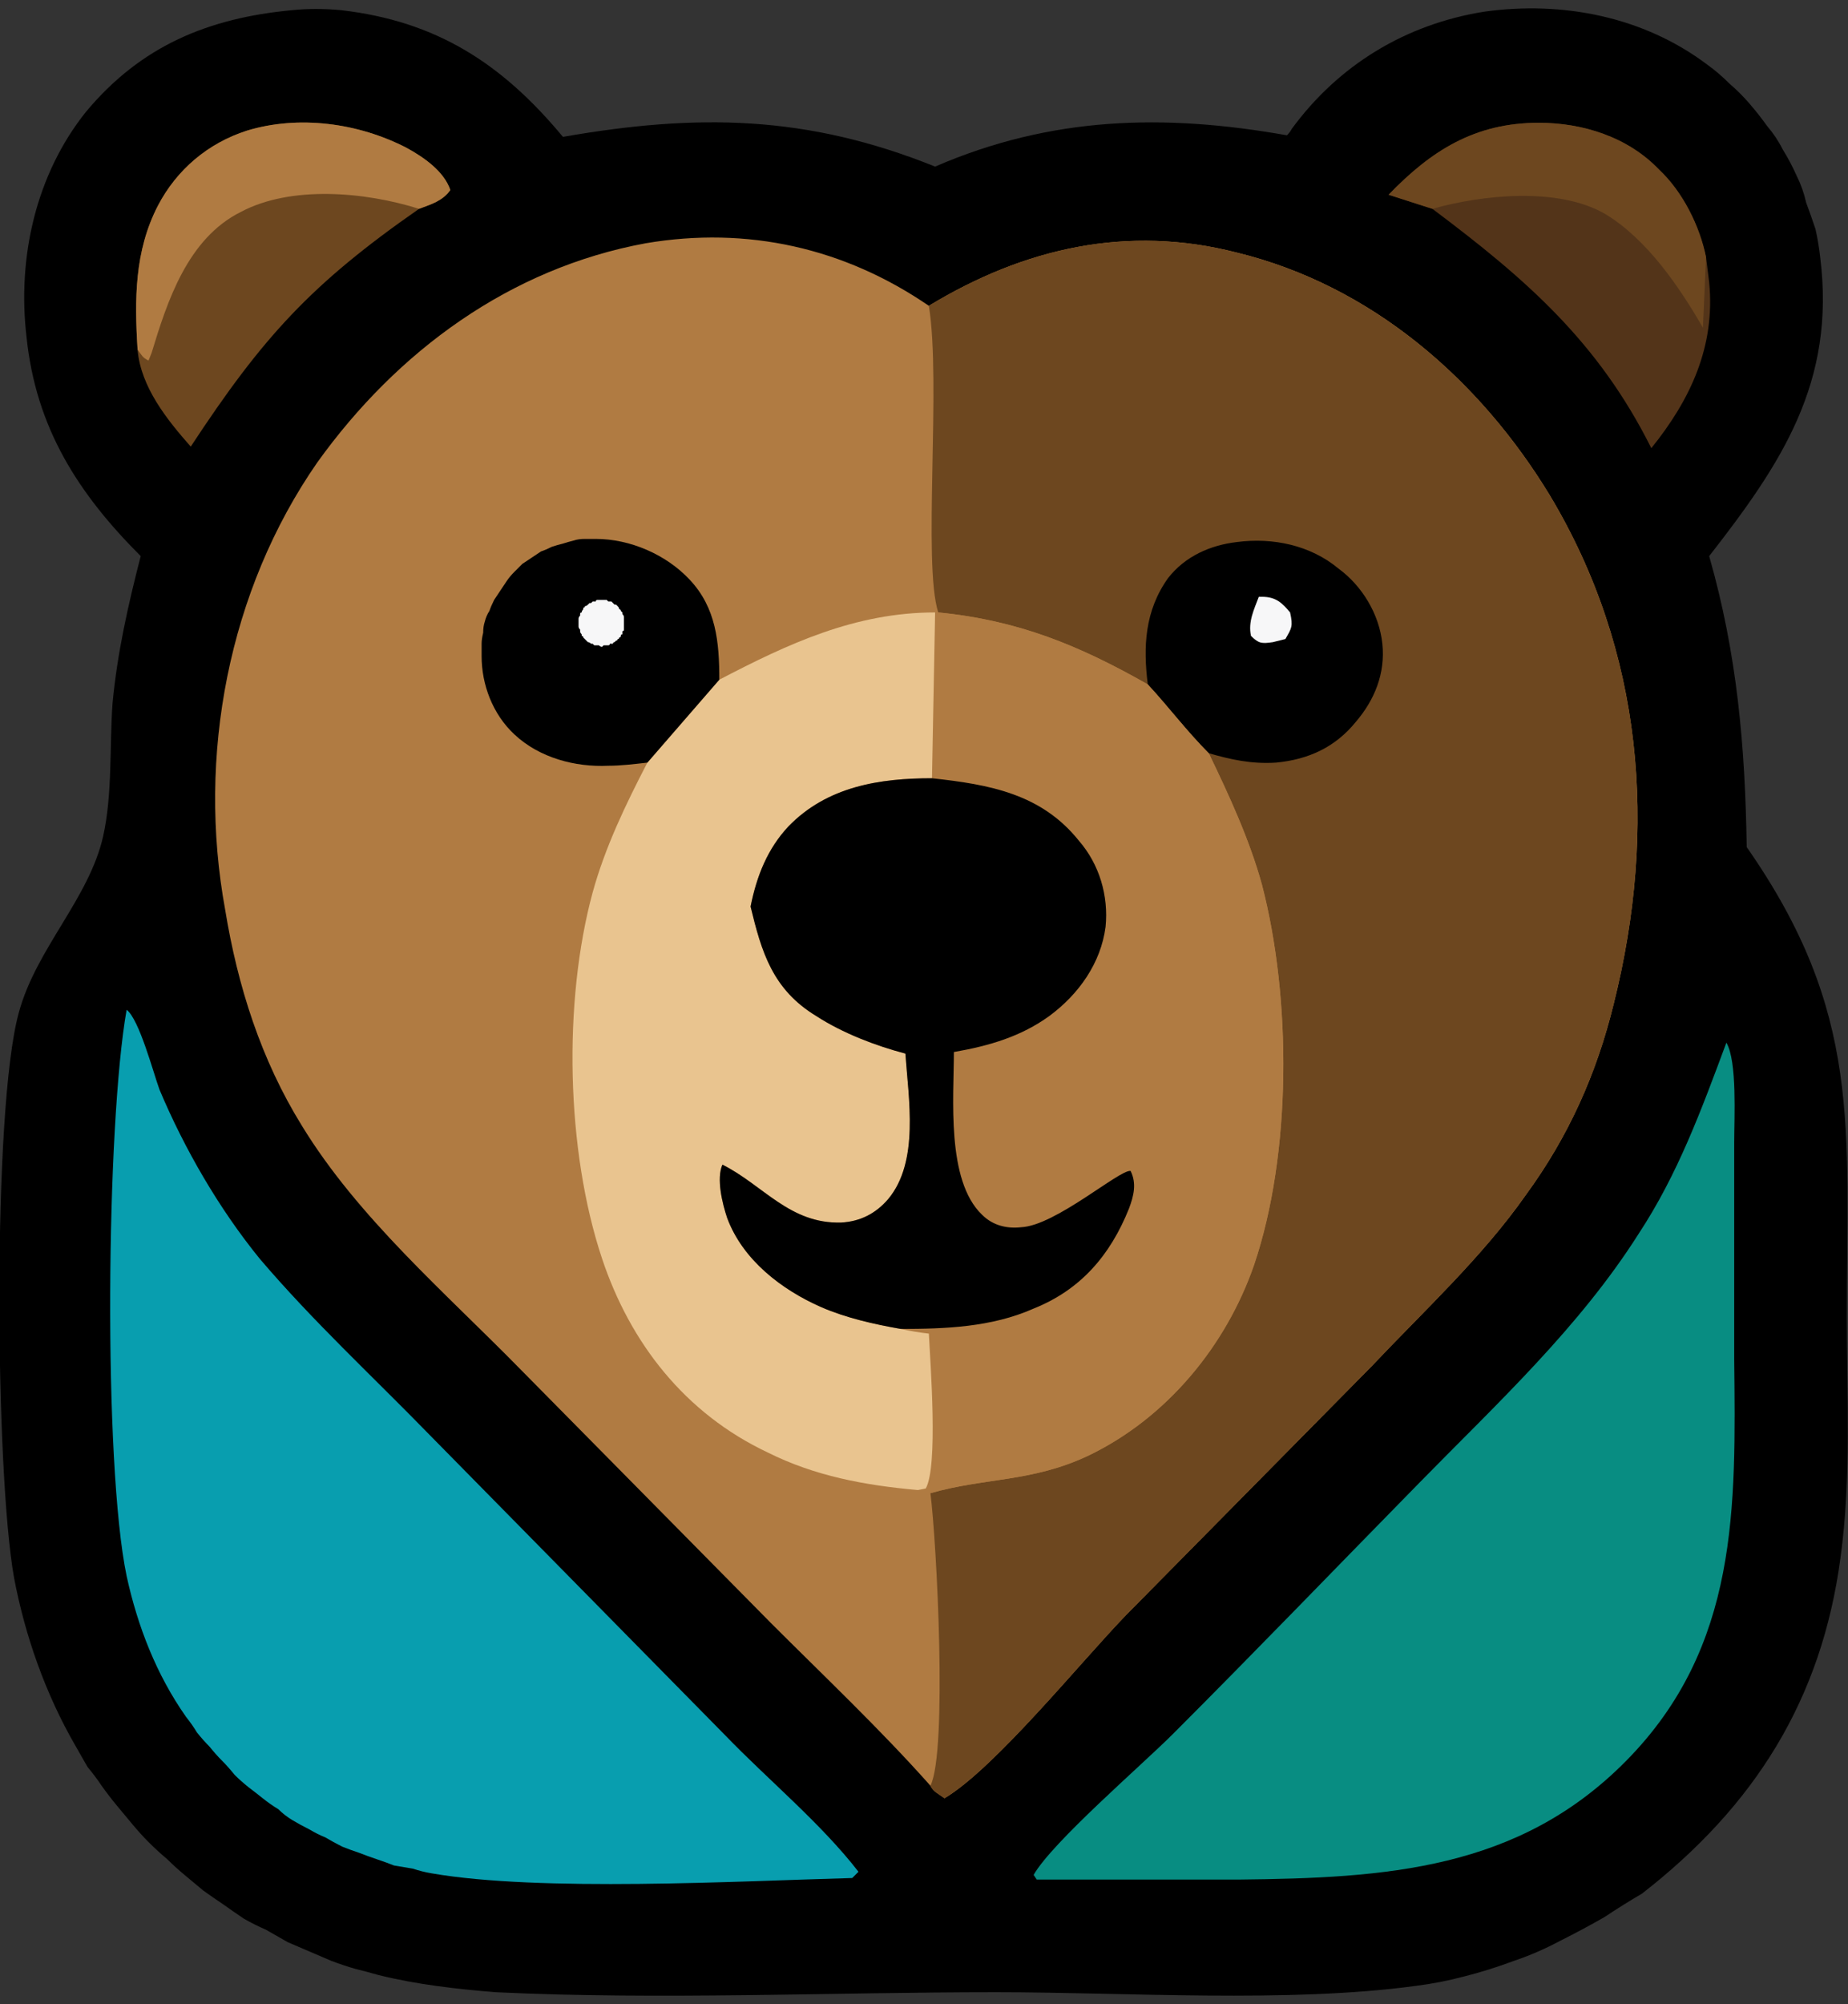
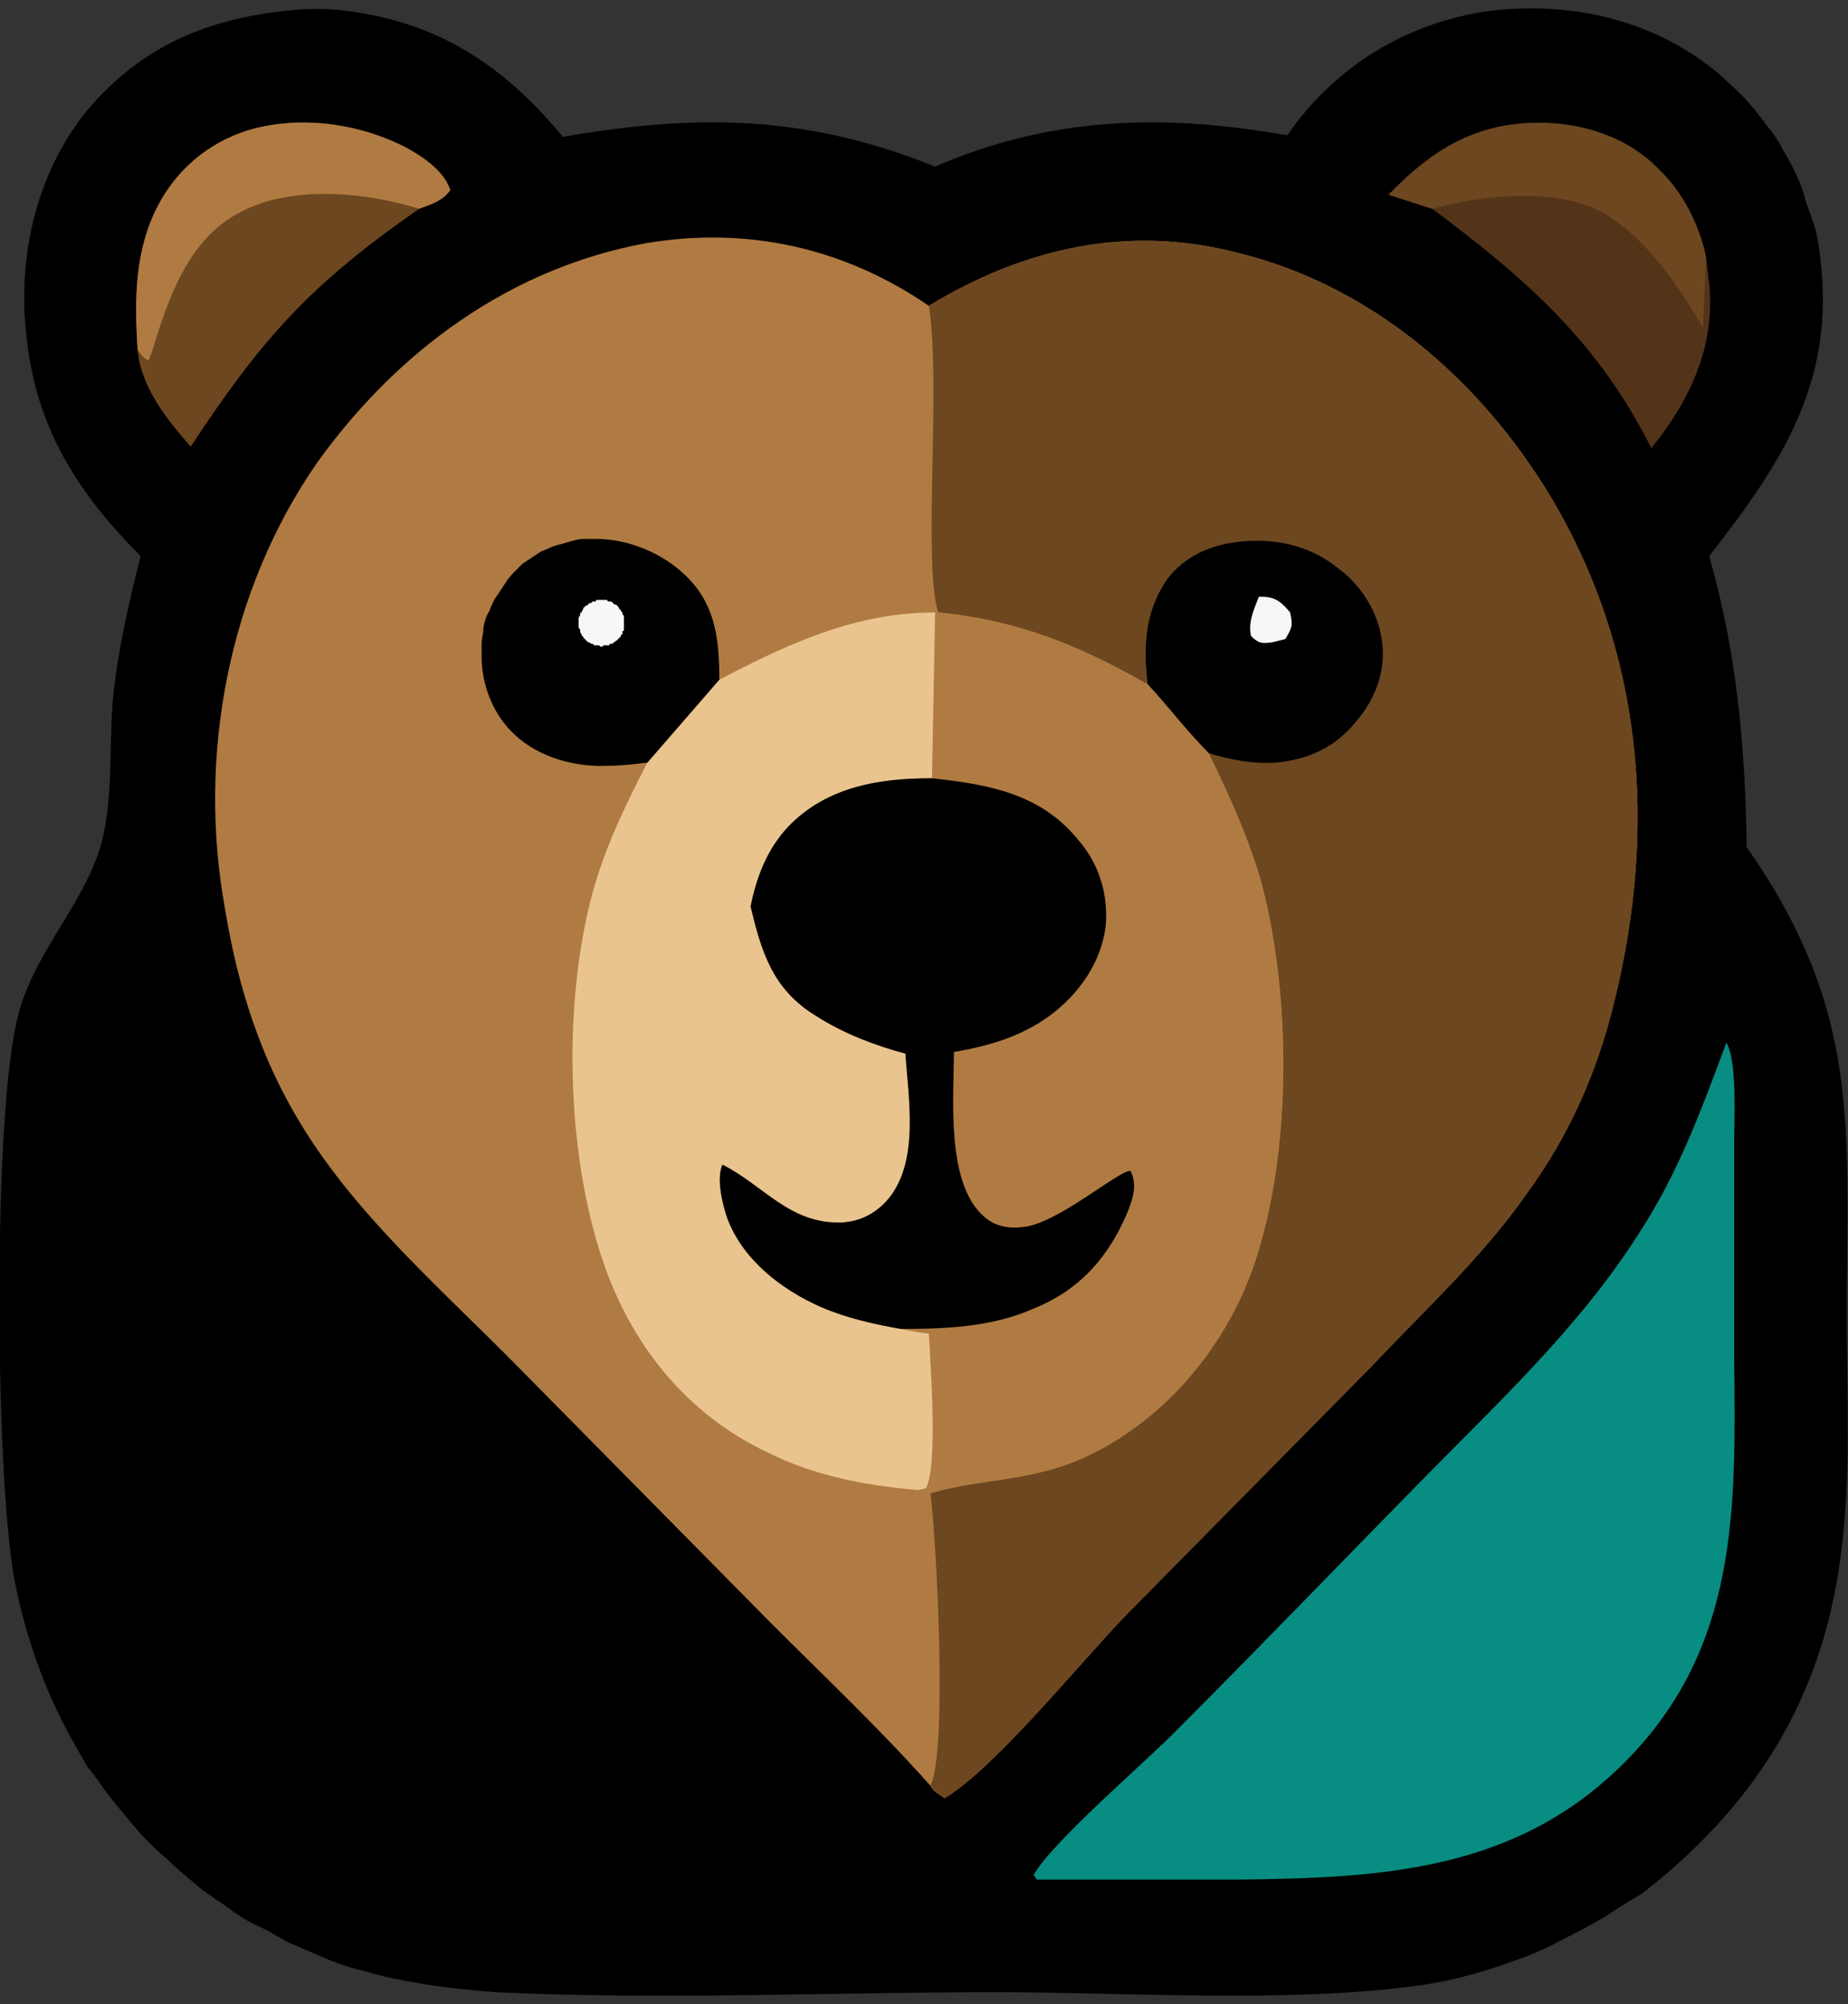
<svg xmlns="http://www.w3.org/2000/svg" version="1.1" width="119" height="129">
  <rect width="100%" height="100%" fill="#333333" stroke="none" />
  <svg version="1.2" viewBox="0.002 -0 118.175 127.008" width="119" height="129">
    <title>bookingbear-cropped</title>
    <style>
		.s0 { fill: #000000 } 
		.s1 { fill: #b07b42 } 
		.s2 { fill: #6d471f } 
		.s3 { fill: #f7f7f8 } 
		.s4 { fill: #e9c48f } 
		.s5 { fill: #089eaf } 
		.s6 { fill: #088d82 } 
		.s7 { fill: #533419 } 
	</style>
    <g id="SvgjsG1001">
      <path class="s0" d="m82.3 8.1q0.2-0.2 0.3-0.4c3-4.1 7.3-6.7 12.3-7.5 5-0.7 10.2 0.3 14.3 3.4q0.7 0.5 1.4 1.2 0.7 0.6 1.3 1.3 0.6 0.7 1.1 1.4 0.6 0.7 1 1.5 0.5 0.8 0.9 1.7 0.4 0.8 0.6 1.7 0.3 0.8 0.6 1.7 0.2 0.9 0.3 1.8c1 8-2.5 13.2-7.1 19.1 1.8 6.3 2.3 12.2 2.4 18.6 7.4 10.6 6.4 17.9 6.4 30.1 0 5 0.3 10.2-0.4 15.3-1.2 9.1-5.5 15.9-12.7 21.5q-1.2 0.7-2.4 1.5-1.4 0.8-2.8 1.5-1.5 0.8-3 1.3-1.6 0.6-3.2 1-1.5 0.4-3.1 0.6c-8.1 1.1-18.5 0.4-26.8 0.4-10.6 0-21.4 0.5-32 0-2.5-0.2-5.1-0.5-7.5-1.1q-0.7-0.2-1.5-0.4-0.7-0.2-1.5-0.5-0.7-0.3-1.4-0.6-0.7-0.3-1.4-0.6-0.7-0.4-1.4-0.8-0.7-0.3-1.4-0.7-0.6-0.4-1.3-0.9-0.6-0.4-1.3-0.9-0.6-0.5-1.2-1-0.6-0.5-1.1-1-0.6-0.5-1.2-1.1-0.5-0.5-1-1.1-0.5-0.6-1-1.2-0.5-0.6-1-1.3-0.4-0.6-0.9-1.2-0.4-0.7-0.8-1.4c-1.9-3.3-3.2-7-3.9-10.7-1.2-6.7-1.4-29.9 0.3-36.1 1.1-4.1 4.5-7.3 5.4-11.3 0.6-2.7 0.4-5.7 0.6-8.5 0.3-3.2 1-6.3 1.8-9.4-4-4-6.7-8.2-7.3-14-0.6-5.1 0.6-10.4 3.8-14.4 3.5-4.2 7.8-6 13.2-6.5 1-0.1 2-0.1 3.1 0 6.1 0.7 10.3 3.4 14.2 8.1 8.6-1.5 15.6-1.4 23.8 1.9 7.4-3.2 14.6-3.4 22.5-2z" />
      <path class="s1" d="m59.5 113.6c-3.2-3.6-6.8-7-10.2-10.4l-16-16.2c-4.8-4.9-10.4-9.7-14-15.6-2.6-4.2-4.1-8.9-4.9-13.8-1.8-9.8 0.2-20.4 5.9-28.6 5.1-7.1 12.3-12.4 21-14 6.5-1.1 12.7 0.3 18.1 4 6.1-3.7 12.7-5.2 19.7-3.4 8.6 2.1 15.5 8.1 20 15.5 6 10 6.9 21.3 4.1 32.5-1.1 4.5-2.9 8.5-5.6 12.2-2.8 4-6.5 7.4-9.9 11l-15.7 15.9c-2.9 3-8.4 9.8-11.6 11.7-0.4-0.3-0.7-0.4-0.9-0.8z" />
      <path class="s2" d="m59.4 19c6.1-3.7 12.7-5.2 19.7-3.4 8.6 2.1 15.5 8.1 20 15.5 6 10 6.9 21.3 4.1 32.5-1.1 4.5-2.9 8.5-5.6 12.2-2.8 4-6.5 7.4-9.9 11l-15.7 15.9c-2.9 3-8.4 9.8-11.6 11.7-0.4-0.3-0.7-0.4-0.9-0.8 1.1-2.2 0.4-15.6 0-18.7 3.5-1 6.5-0.7 10.1-2.4 5-2.4 8.8-7 10.6-12.2 2.4-7.1 2.4-17 0.5-24.3-0.8-2.9-2.1-5.7-3.4-8.4-1.4-1.4-2.6-3-3.9-4.4-4.4-2.5-8.3-4.1-13.4-4.6-1-3.1 0.2-14.7-0.6-19.6z" />
      <path class="s0" d="m73.4 43.2c-0.3-2.4-0.2-4.7 1.3-6.8 1.1-1.4 2.7-2.1 4.4-2.3 2.3-0.3 4.7 0.2 6.5 1.7 1.5 1.1 2.6 2.9 2.8 4.8 0.2 1.9-0.5 3.6-1.7 5-1.3 1.6-3 2.4-5.1 2.6-1.6 0.1-2.9-0.2-4.3-0.6-1.4-1.4-2.6-3-3.9-4.4z" />
      <path class="s3" d="m80.5 37.6q0.1 0 0.2 0c0.9 0 1.3 0.4 1.8 1 0.2 0.9 0.1 1-0.3 1.7q-0.4 0.1-0.8 0.2c-0.7 0.1-0.9 0.1-1.4-0.4-0.2-0.9 0.2-1.7 0.5-2.5z" />
      <path class="s1" d="m60 38.6c5.1 0.5 9 2.1 13.4 4.6 1.3 1.4 2.5 3 3.9 4.4 1.3 2.7 2.6 5.5 3.4 8.4 1.9 7.3 1.9 17.2-0.5 24.3-1.8 5.2-5.6 9.8-10.6 12.2-3.6 1.7-6.6 1.4-10.1 2.4l-0.8-0.2c-3.4-0.3-6.6-0.9-9.6-2.4-5.3-2.5-8.8-7-10.6-12.4-2.3-6.9-2.5-16.4-0.6-23.4 0.8-2.9 2.1-5.6 3.5-8.3l4.6-5.3c4.4-2.3 8.7-4.3 13.8-4.3z" />
      <path class="s4" d="m46 42.9c4.4-2.3 8.7-4.3 13.8-4.3q-0.1 5.3-0.2 10.6c-3.3 0-6.7 0.5-9.2 3.1-1.3 1.4-2 3.1-2.4 5.1 0.7 2.9 1.4 5.3 4.2 7 1.7 1.1 3.8 1.9 5.7 2.4 0.2 2.9 0.9 6.9-1.1 9.3q-1.2 1.4-3 1.5c-3.3 0.1-5-2.4-7.6-3.7-0.4 0.9 0 2.5 0.3 3.4 1 2.7 3.5 4.6 6 5.7 1.6 0.7 3.4 1.1 5.1 1.4q0.9 0.2 1.8 0.3c0.1 2 0.6 8.5-0.2 9.9l-0.5 0.1c-3.4-0.3-6.6-0.9-9.6-2.4-5.3-2.5-8.8-7-10.6-12.4-2.3-6.9-2.5-16.4-0.6-23.4 0.8-2.9 2.1-5.6 3.5-8.3z" />
      <path class="s0" d="m59.6 49.2c3.7 0.4 7 1 9.4 4 1.3 1.5 1.9 3.5 1.7 5.5-0.3 2.3-1.7 4.3-3.6 5.7-1.8 1.3-3.8 1.9-6.1 2.3 0 2.9-0.5 8.2 1.8 10.4 0.7 0.7 1.6 0.9 2.5 0.8 2.2-0.1 6.3-3.7 7-3.6 0.4 0.8 0.2 1.6-0.1 2.4-1.2 3-3.1 5.2-6.1 6.4-2.7 1.2-5.7 1.3-8.5 1.3-1.7-0.3-3.5-0.7-5.1-1.4-2.5-1.1-5-3-6-5.7-0.3-0.9-0.7-2.5-0.3-3.4 2.6 1.3 4.3 3.8 7.6 3.7q1.8-0.1 3-1.5c2-2.4 1.3-6.4 1.1-9.3-1.9-0.5-4-1.3-5.7-2.4-2.8-1.7-3.5-4.1-4.2-7 0.4-2 1.1-3.7 2.4-5.1 2.5-2.6 5.9-3.1 9.2-3.1z" />
      <path class="s0" d="m41.4 48.2c-0.9 0.1-1.7 0.2-2.5 0.2-2.1 0.1-4.4-0.5-6-2-1.4-1.3-2.1-3.2-2.1-5q0-0.4 0-0.8 0-0.3 0.1-0.7 0-0.4 0.1-0.7 0.1-0.4 0.3-0.7 0.1-0.3 0.3-0.7 0.2-0.3 0.4-0.6 0.2-0.3 0.4-0.6 0.2-0.3 0.5-0.6 0.2-0.2 0.5-0.5 0.3-0.2 0.6-0.4 0.3-0.2 0.6-0.4 0.3-0.1 0.7-0.3 0.3-0.1 0.7-0.2 0.3-0.1 0.7-0.2 0.3-0.1 0.7-0.1 0.3 0 0.7 0c2.2 0 4.5 1 6 2.6 1.7 1.8 1.9 4 1.9 6.4z" />
      <path class="s3" d="m38.1 37.9q0-0.1 0.1-0.1 0.1 0 0.1 0 0.1 0 0.2 0 0.1 0 0.1 0 0.1 0 0.2 0 0 0 0.1 0.1 0.1 0 0.2 0 0 0 0.1 0.1 0 0 0.1 0.1 0.1 0 0.1 0 0.1 0.1 0.1 0.1 0.1 0.1 0.1 0.2 0.1 0 0.1 0.1 0 0 0.1 0.1 0 0.1 0 0.1 0.1 0.1 0.1 0.2 0 0 0 0.1 0 0.1 0 0.1 0 0.1 0 0.2 0 0.1 0 0.1 0 0.1 0 0.2 0 0 0 0.1 0 0.1-0.1 0.1 0 0.1 0 0.2-0.1 0-0.1 0.1 0 0.1-0.1 0.1 0 0.1-0.1 0.1 0 0.1-0.1 0.1-0.1 0.1-0.1 0.1-0.1 0-0.1 0.1-0.1 0-0.2 0 0 0.1-0.1 0.1-0.1 0-0.1 0-0.1 0-0.2 0-0.1 0.1-0.1 0.1-0.1 0-0.2-0.1-0.1 0-0.1 0-0.1 0-0.2 0 0 0-0.1-0.1-0.1 0-0.1 0-0.1-0.1-0.2-0.1 0 0-0.1-0.1 0 0-0.1-0.1 0 0-0.1-0.1 0-0.1-0.1-0.1 0-0.1 0-0.1-0.1-0.1-0.1-0.2 0 0 0-0.1-0.1-0.1-0.1-0.2 0 0 0-0.1 0-0.1 0-0.1 0-0.1 0-0.2 0-0.1 0-0.1 0-0.1 0.1-0.2 0 0 0-0.1 0-0.1 0.1-0.1 0-0.1 0.1-0.2 0 0 0-0.1 0.1 0 0.1-0.1 0.1 0 0.2-0.1 0 0 0.1-0.1 0 0 0.1 0 0.1-0.1 0.1-0.1 0.1 0 0.2 0z" />
-       <path class="s5" d="m8.1 64c0.8 0.6 1.7 4 2.1 5.1 1.6 3.8 3.8 7.6 6.4 10.8 3.4 4 7.3 7.6 10.9 11.3l18.9 19.2c2.7 2.8 6.1 5.6 8.5 8.7l-0.4 0.4c-7.3 0.2-20 0.9-26.9-0.3q-0.6-0.1-1.2-0.3-0.6-0.1-1.2-0.2-0.5-0.2-1.1-0.4-0.6-0.2-1.1-0.4-0.6-0.2-1.1-0.4-0.6-0.3-1.1-0.6-0.5-0.2-1-0.5-0.6-0.3-1.1-0.6-0.5-0.3-0.9-0.7-0.5-0.3-1-0.7-0.5-0.4-0.9-0.7-0.5-0.4-0.9-0.8-0.4-0.5-0.8-0.9-0.4-0.4-0.8-0.9-0.4-0.4-0.8-0.9-0.3-0.5-0.7-1c-1.9-2.7-3.1-5.8-3.8-9-1.5-7.2-1.3-28.9 0-36.2z" />
      <path class="s6" d="m110.4 66.1c0.7 1.2 0.5 4.8 0.5 6.4v13.8c0.1 9.5 0.3 18.4-6.9 25.7-6.9 7-15.4 7.5-24.8 7.6h-12.9l-0.2-0.3c1.2-2.1 6.9-7 8.9-9 5.3-5.3 10.5-10.7 15.8-16.1 4.9-5 10.2-9.9 14-15.9 2.5-3.8 4-7.9 5.6-12.2z" />
      <path class="s2" d="m8.8 21.8c-0.2-3.2-0.2-6.3 1.3-9.2 1.2-2.3 3.2-4 5.7-4.8 3.3-1 7.1-0.5 10.2 1.1 1.1 0.6 2.4 1.5 2.8 2.7-0.5 0.7-1.2 0.9-2 1.2-6.9 4.8-10 8.2-14.6 15.2-1.5-1.7-3.2-3.8-3.4-6.2z" />
      <path class="s1" d="m8.8 21.8c-0.2-3.2-0.2-6.3 1.3-9.2 1.2-2.3 3.2-4 5.7-4.8 3.3-1 7.1-0.5 10.2 1.1 1.1 0.6 2.4 1.5 2.8 2.7-0.5 0.7-1.2 0.9-2 1.2-3.5-1.1-8.2-1.5-11.4 0.2-3.4 1.7-4.7 5.7-5.7 9l-0.2 0.5c-0.4-0.2-0.4-0.3-0.7-0.7z" />
      <path class="s7" d="m88.8 11.9c2.7-2.8 5.5-4.6 9.6-4.6 2.8 0 5.7 0.9 7.7 3 1.5 1.4 2.6 3.6 3 5.6q0.1 0.8 0.2 1.6c0.4 4.1-1.2 7.5-3.7 10.6-3.4-6.8-8-10.8-14-15.3z" />
      <path class="s2" d="m88.8 11.9c2.7-2.8 5.5-4.6 9.6-4.6 2.8 0 5.7 0.9 7.7 3 1.5 1.4 2.6 3.6 3 5.6q-0.1 2.2-0.2 4.5c-1.5-2.6-3.6-5.7-6.3-7.3-3-1.7-7.8-1.2-11-0.3z" />
    </g>
  </svg>
  <style>@media (prefers-color-scheme: light) { :root { filter: none; } }
@media (prefers-color-scheme: dark) { :root { filter: none; } }
</style>
</svg>